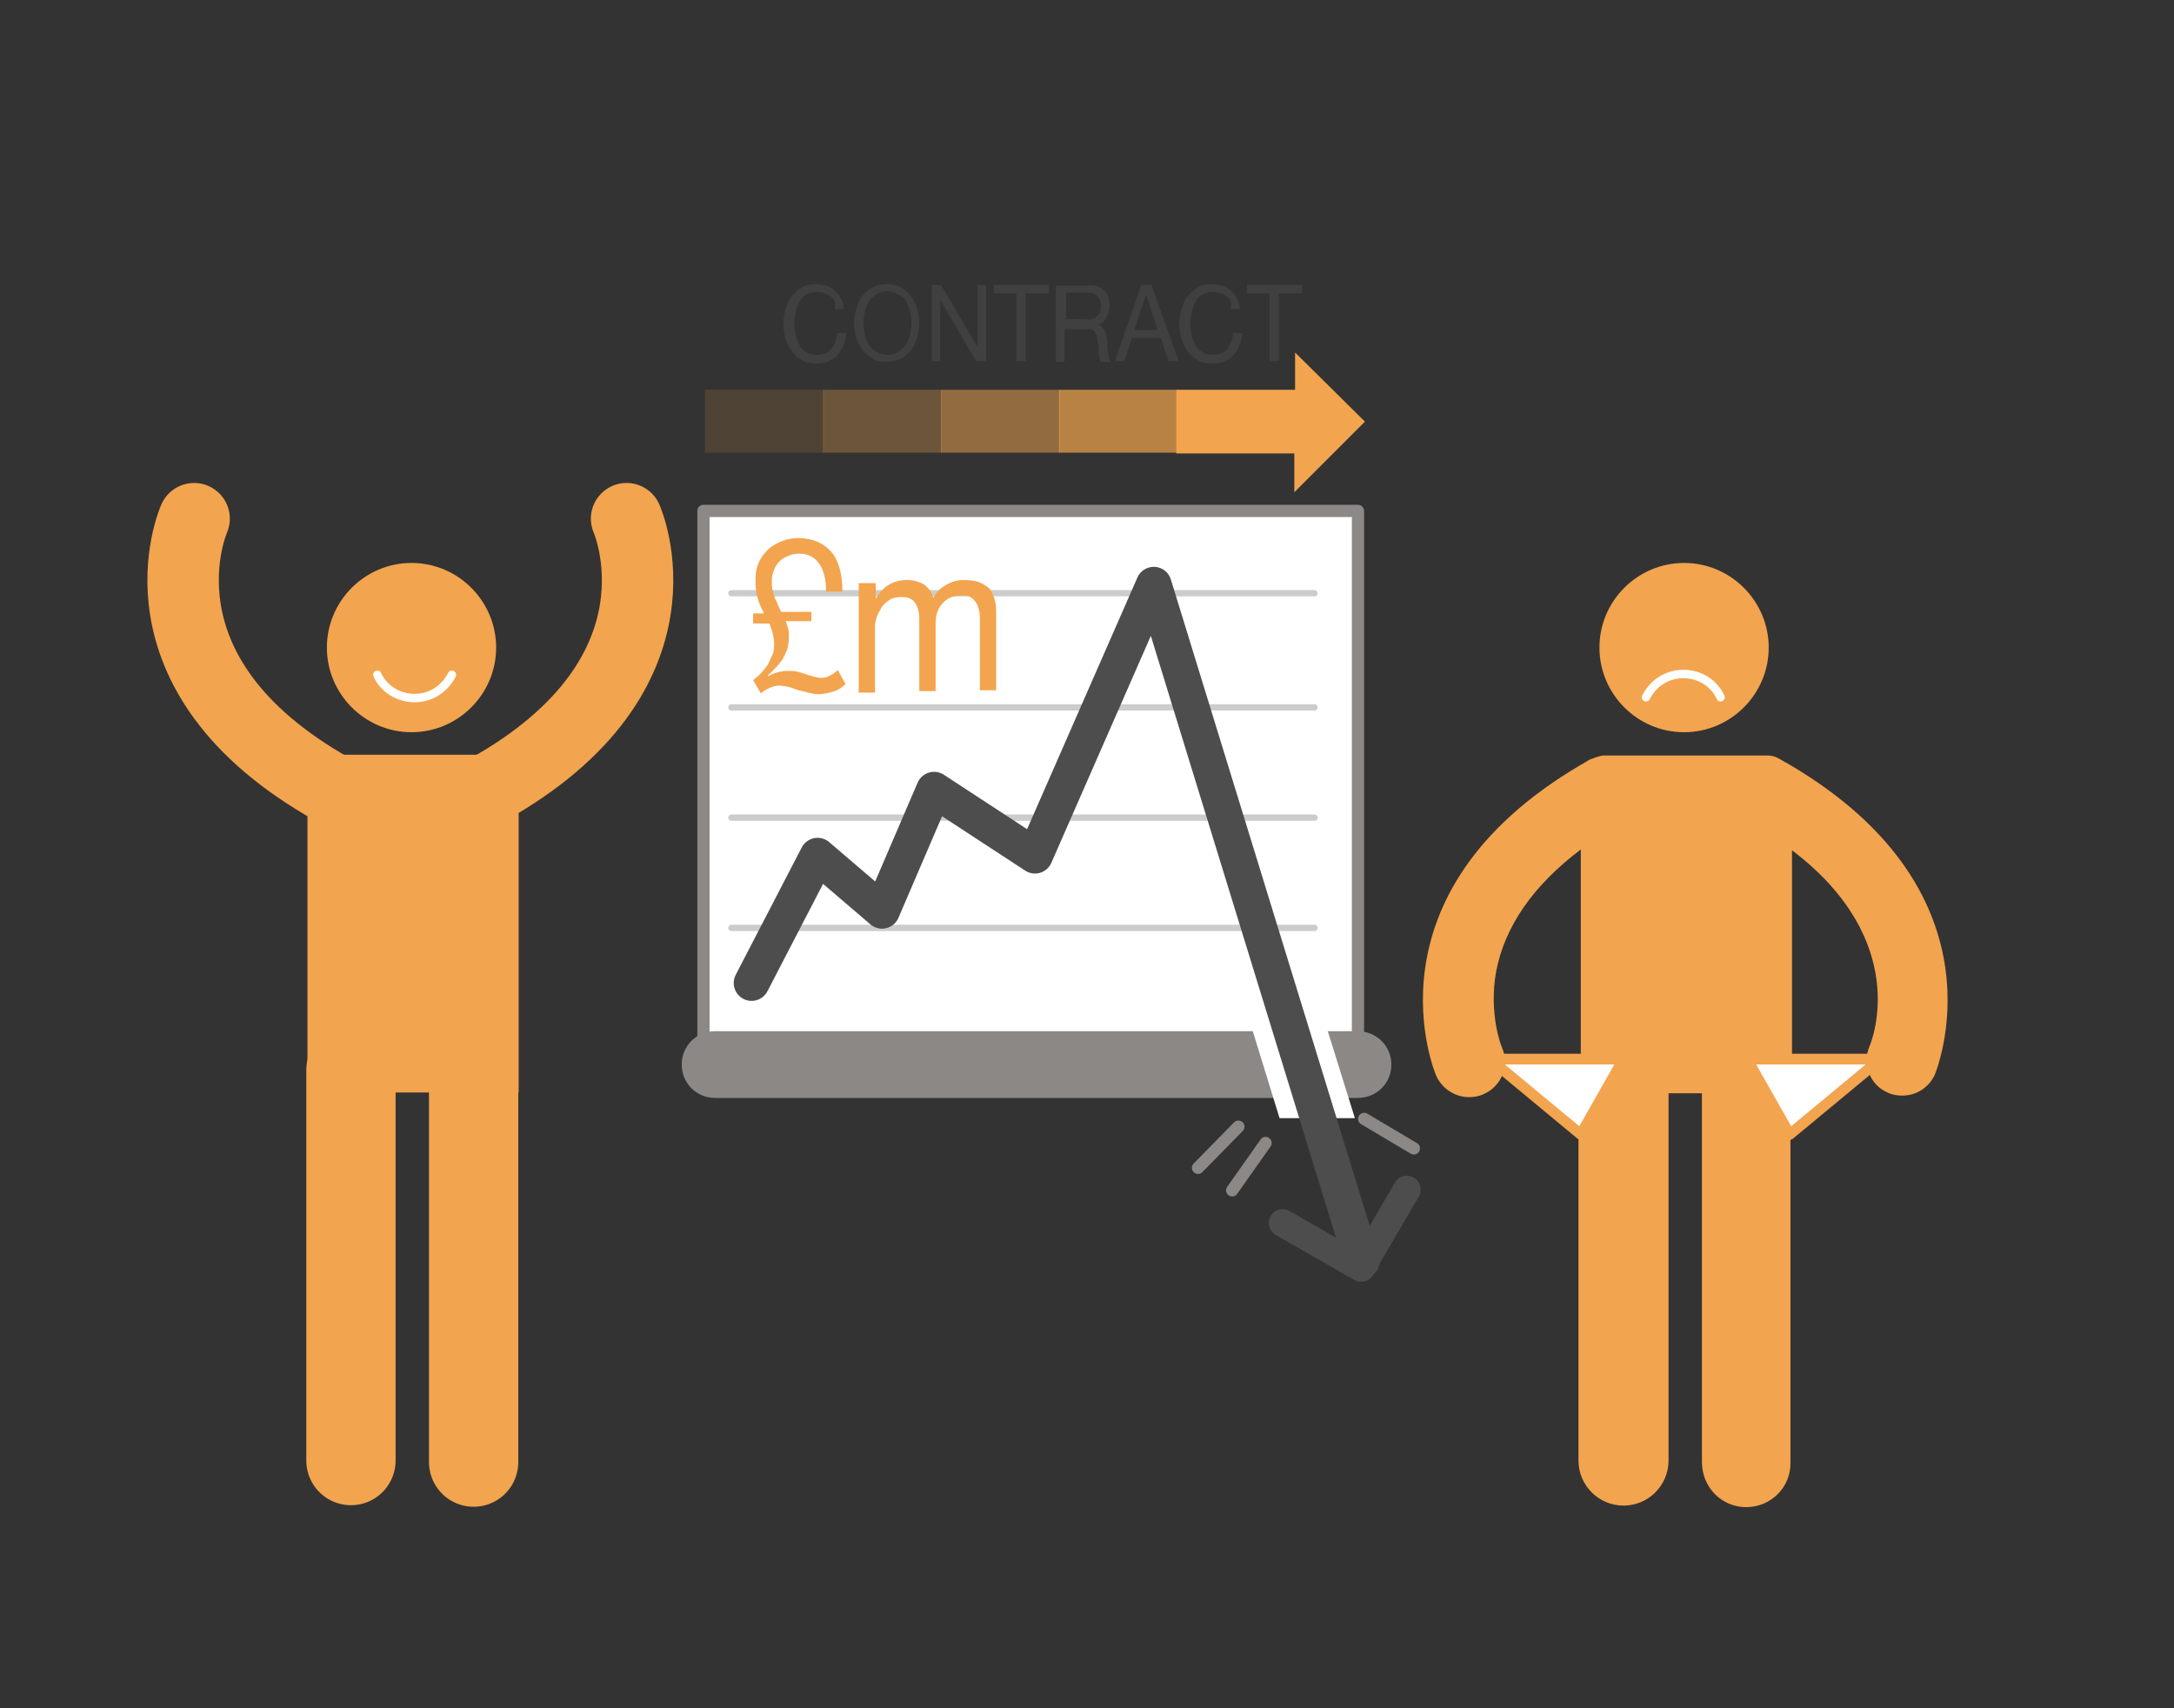
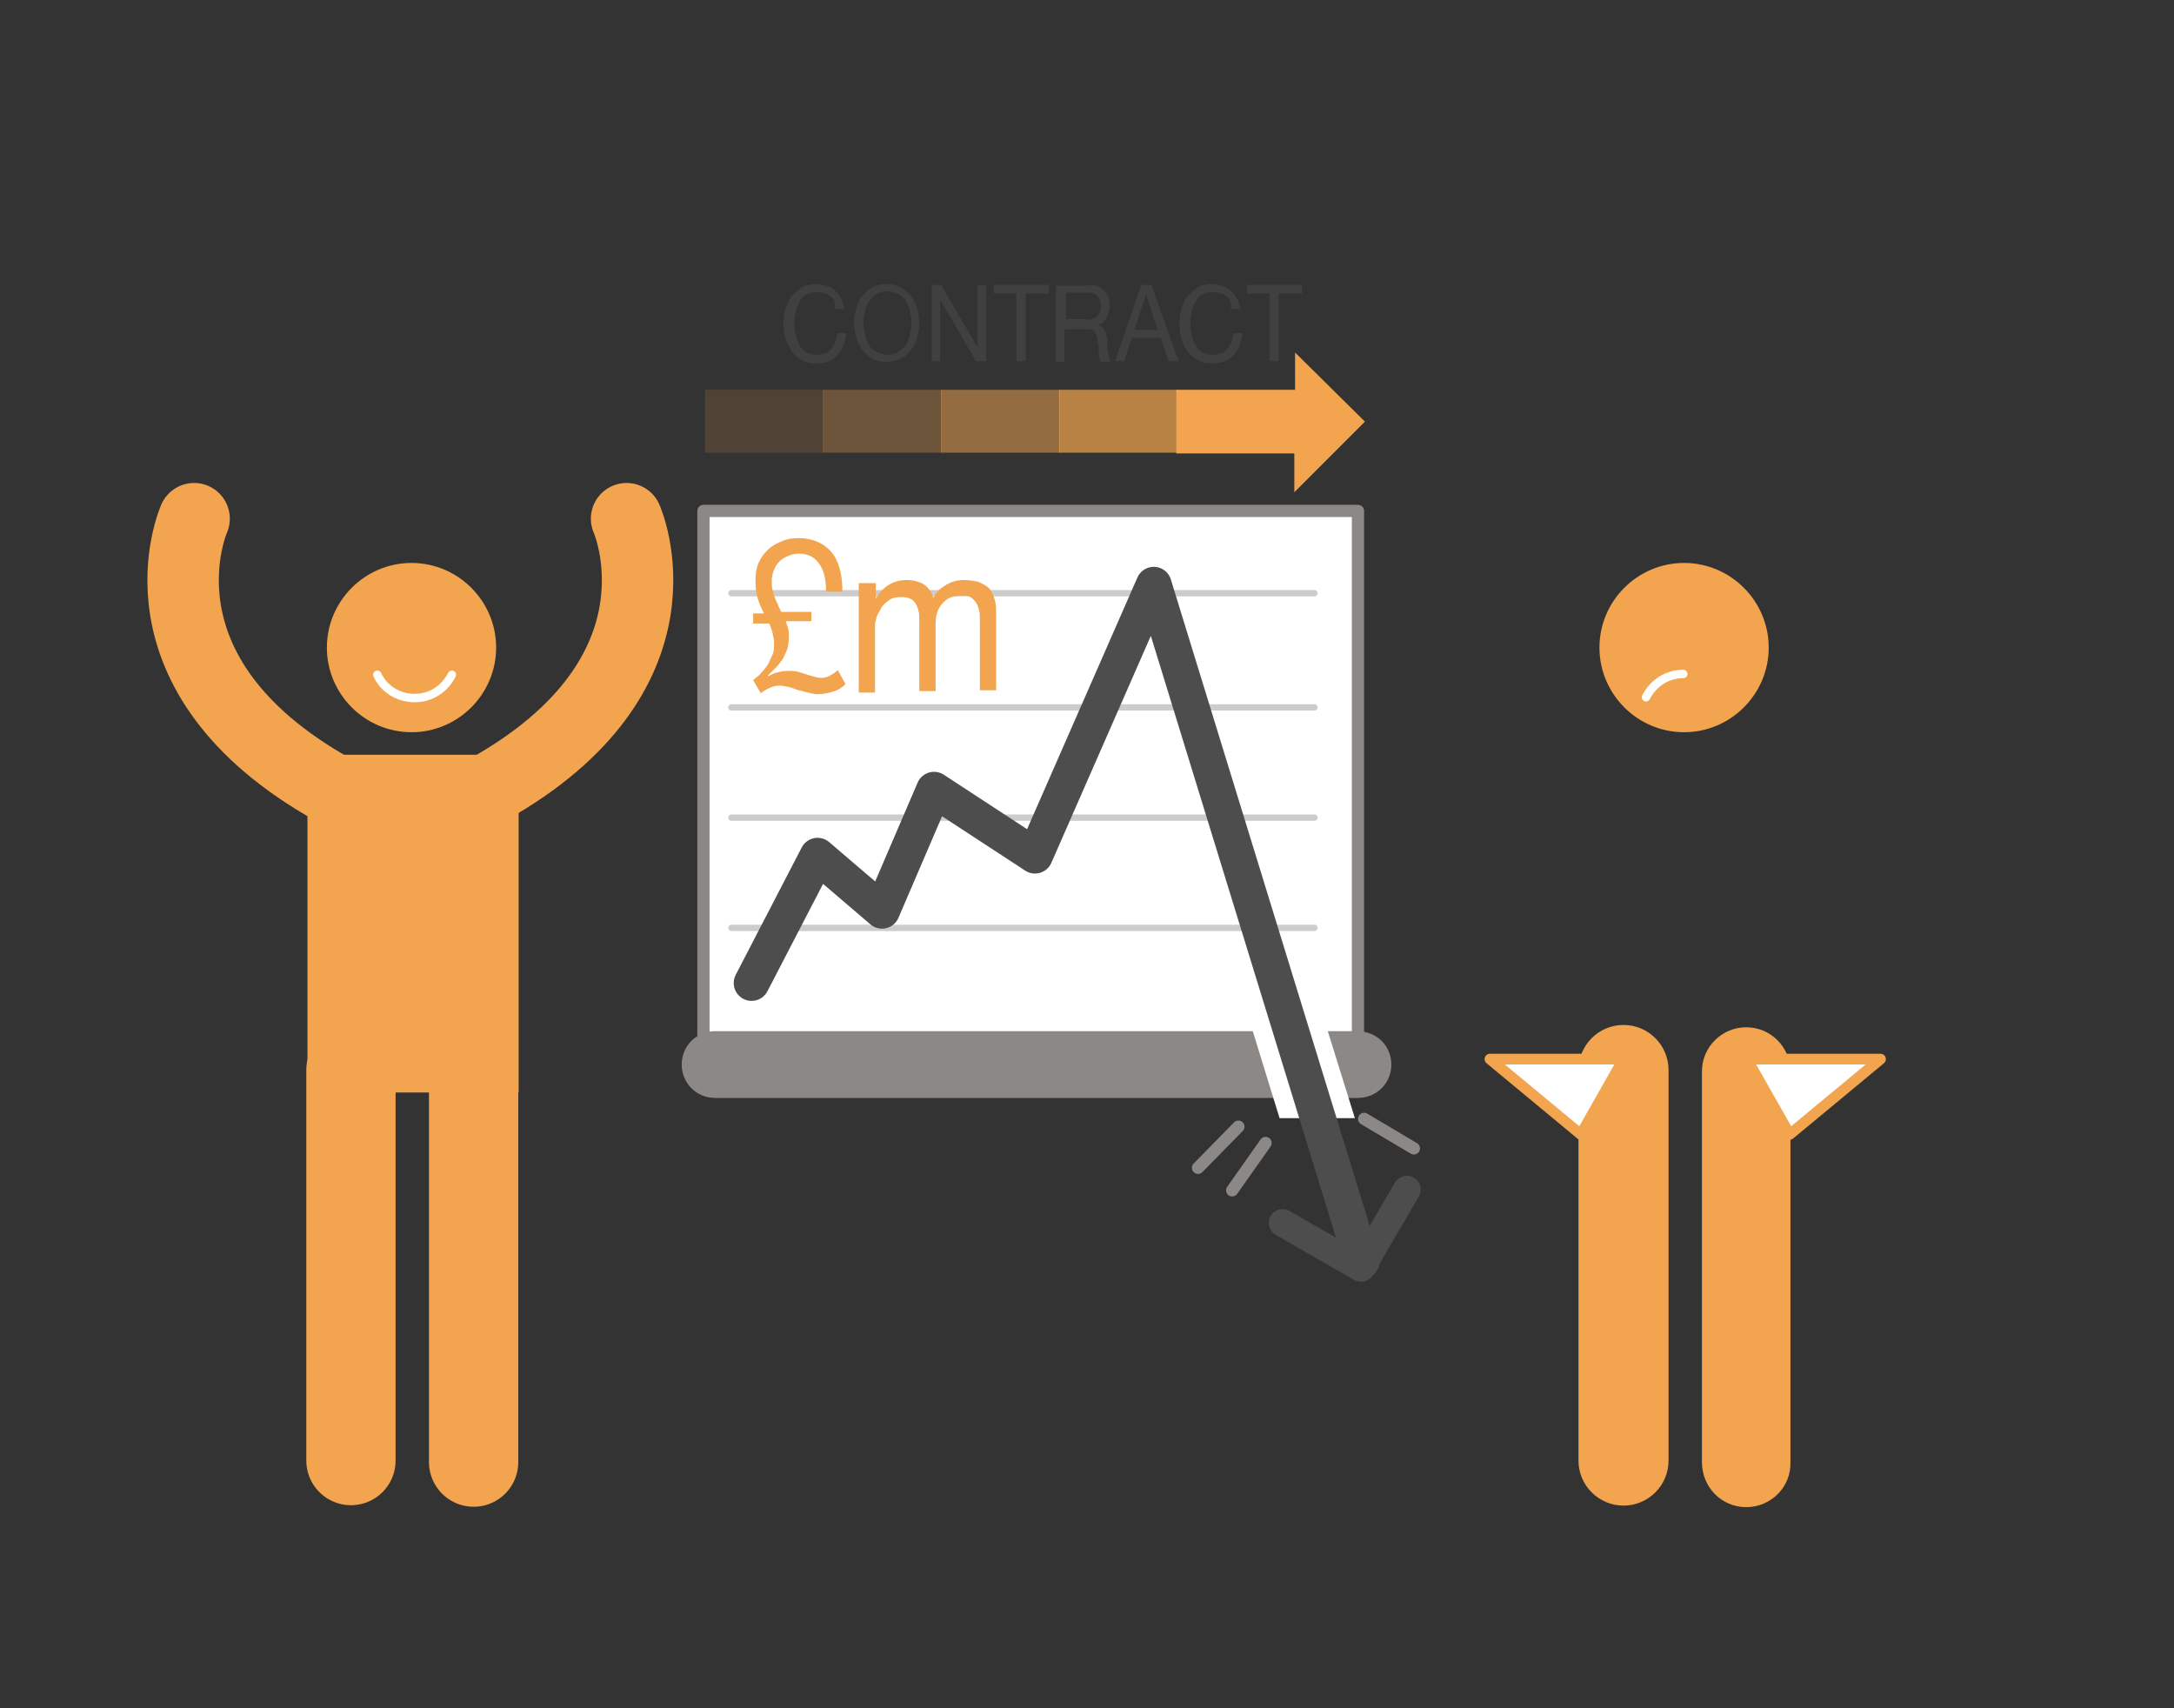
<svg xmlns="http://www.w3.org/2000/svg" version="1.1" id="Layer_1" x="0px" y="0px" viewBox="0 0 280 220" style="enable-background:new 0 0 280 220;" xml:space="preserve">
  <rect x="0" y="0" width="280" height="220" fill="#333333" stroke="none" />
  <style type="text/css">
	.st0{fill:#FFFFFF;stroke:#F3A44E;stroke-width:2.051;stroke-linecap:round;stroke-linejoin:round;stroke-miterlimit:10;}
	.st1{fill:none;stroke:#F3A44E;stroke-width:4.731;stroke-linecap:round;stroke-linejoin:round;stroke-miterlimit:10;}
	.st2{fill:#F3A44E;}
	.st3{fill:none;stroke:#F3A44E;stroke-width:9.461;stroke-linecap:round;stroke-linejoin:round;stroke-miterlimit:10;}
	.st4{fill:#737373;}
	.st5{fill:#FFFFFF;stroke:#F3A44E;stroke-width:1.939;stroke-miterlimit:10;}
	.st6{fill:#F3A44E;stroke:#F3A44E;stroke-width:1.289;stroke-linecap:round;stroke-linejoin:round;stroke-miterlimit:10;}
	.st7{fill:#F3A44E;stroke:#F3A44E;stroke-width:1.619;stroke-miterlimit:10;}
	.st8{fill:none;stroke:#F3A44E;stroke-width:2.051;stroke-linecap:round;stroke-linejoin:round;stroke-miterlimit:10;}
	.st9{fill:#F3A44E;stroke:#F3A44E;stroke-width:1.619;stroke-linecap:round;stroke-linejoin:round;stroke-miterlimit:10;}
	.st10{fill:#F3A44E;stroke:#F3A44E;stroke-width:1.64;stroke-miterlimit:10;}
	.st11{fill:#F3A44E;stroke:#F3A44E;stroke-width:1.64;stroke-linecap:round;stroke-linejoin:round;stroke-miterlimit:10;}
	.st12{fill:none;stroke:#F3A44E;stroke-width:1.64;stroke-linecap:round;stroke-linejoin:round;stroke-miterlimit:10;}
	.st13{fill:none;stroke:#F3A44E;stroke-width:1.64;stroke-miterlimit:10;}
	.st14{opacity:0.7;fill:#F3A44E;}
	.st15{fill:#FFFFFF;stroke:#8B8885;stroke-width:1.576;stroke-linejoin:round;}
	.st16{fill:none;stroke:#CCCCCC;stroke-width:0.811;stroke-linecap:round;stroke-linejoin:round;stroke-miterlimit:10;}
	.st17{fill:#8B8885;}
	.st18{fill:#FFFFFF;}
	.st19{fill:none;stroke:#F3A44E;stroke-width:9.2;stroke-linecap:round;stroke-linejoin:round;stroke-miterlimit:10;}
	.st20{fill:none;stroke:#F3A44E;stroke-width:11.5;stroke-linecap:round;stroke-linejoin:round;stroke-miterlimit:10;}
	.st21{fill:#FFFFFF;stroke:#F3A44E;stroke-width:1.38;stroke-linecap:round;stroke-linejoin:round;stroke-miterlimit:10;}
	.st22{fill:none;stroke:#4D4D4D;stroke-width:4.6;stroke-linecap:round;stroke-linejoin:round;}
	.st23{fill:none;stroke:#4D4D4D;stroke-width:3.558;stroke-linecap:round;stroke-linejoin:round;}
	.st24{fill:#FFFFFF;stroke:#8B8885;stroke-width:1.576;stroke-linecap:round;stroke-linejoin:round;}
	.st25{fill:none;stroke:#FFFFFF;stroke-width:1.084;stroke-linecap:round;stroke-linejoin:round;stroke-miterlimit:10;}
	.st26{opacity:0.5;fill:#F3A44E;}
	.st27{opacity:0.3;fill:#F3A44E;}
	.st28{opacity:0.15;fill:#F3A44E;}
	.st29{fill:#404040;}
	.st30{fill:none;stroke:#CCCCCC;stroke-width:2.818;stroke-linecap:round;stroke-linejoin:round;stroke-miterlimit:10;}
	.st31{fill:#808080;stroke:#808080;stroke-width:2.196;stroke-linecap:round;stroke-linejoin:round;stroke-miterlimit:10;}
	.st32{fill:#808080;stroke:#808080;stroke-width:2.43;stroke-linecap:round;stroke-linejoin:round;stroke-miterlimit:10;}
	.st33{fill:#FFFFFF;stroke:#F3A44E;stroke-width:2.487;stroke-miterlimit:10;}
	.st34{fill:#FFFFFF;stroke:#F3A44E;stroke-width:2.487;stroke-linecap:round;stroke-linejoin:round;stroke-miterlimit:10;}
	.st35{fill:#F3A44E;stroke:#F3A44E;stroke-width:2.703;stroke-miterlimit:10;}
	.st36{fill:#F3A44E;stroke:#F3A44E;stroke-width:2.703;stroke-linecap:round;stroke-linejoin:round;stroke-miterlimit:10;}
	.st37{fill:none;stroke:#CCCCCC;stroke-width:4.433;stroke-linecap:round;stroke-linejoin:round;stroke-miterlimit:10;}
	.st38{fill:none;stroke:#F3A44E;stroke-width:3.325;stroke-linecap:round;stroke-linejoin:round;stroke-miterlimit:10;}
	.st39{fill:#FFFFFF;stroke:#F3A44E;stroke-width:3.325;stroke-linecap:round;stroke-linejoin:round;stroke-miterlimit:10;}
	.st40{fill:none;stroke:#F3A44E;stroke-width:2.115;stroke-linecap:round;stroke-linejoin:round;stroke-miterlimit:10;}
	.st41{fill:none;stroke:#F3A44E;stroke-width:0.937;stroke-linecap:round;stroke-linejoin:round;stroke-miterlimit:10;}
	.st42{fill:none;stroke:#F3A44E;stroke-width:1.037;stroke-linecap:round;stroke-linejoin:round;stroke-miterlimit:10;}
	.st43{fill:none;stroke:#737373;stroke-width:3.947;stroke-miterlimit:10;}
	.st44{fill:#FFFFFF;stroke:#F3A44E;stroke-width:2.425;stroke-linecap:round;stroke-linejoin:round;stroke-miterlimit:10;}
	.st45{fill:#FFFFFF;stroke:#F3A44E;stroke-width:2.469;stroke-miterlimit:10;}
	.st46{fill:#F3A44E;stroke:#F3A44E;stroke-width:2.425;stroke-linecap:round;stroke-linejoin:round;stroke-miterlimit:10;}
	.st47{fill:#F3A44E;stroke:#F3A44E;stroke-width:2.469;stroke-miterlimit:10;}
	.st48{fill:#F3A44E;stroke:#F3A44E;stroke-width:2.238;stroke-linecap:round;stroke-linejoin:round;}
	.st49{fill:#FFFFFF;stroke:#F3A44E;stroke-width:2.238;stroke-linecap:round;stroke-linejoin:round;}
	.st50{fill:#FFFFFF;stroke:#F3A44E;stroke-width:2.238;}
	.st51{fill:none;stroke:#FFFFFF;stroke-width:3.391;stroke-miterlimit:10;}
	.st52{fill:none;stroke:#666666;stroke-width:6.115;stroke-linecap:round;stroke-linejoin:round;stroke-miterlimit:10;}
	.st53{fill:#404040;stroke:#404040;stroke-width:3.022;stroke-linecap:round;stroke-miterlimit:10;}
	.st54{opacity:0.9;fill:#F3A44E;}
	.st55{opacity:0.1;fill:#F3A44E;}
	.st56{fill:none;stroke:#F3A44E;stroke-width:3.058;stroke-linecap:round;stroke-linejoin:round;stroke-miterlimit:10;}
	.st57{fill:none;stroke:#FFFFFF;stroke-width:1.19;stroke-linecap:round;stroke-linejoin:round;stroke-miterlimit:10;}
	.st58{fill:none;stroke:#F3A44E;stroke-width:3.058;stroke-linecap:round;stroke-miterlimit:10;}
	.st59{fill:#333333;stroke:#F3A44E;stroke-width:2.726;stroke-linecap:round;stroke-linejoin:round;stroke-miterlimit:10;}
	.st60{fill:#333333;}
	.st61{fill:#808080;}
	.st62{fill:#808080;stroke:#CCCCCC;stroke-width:0.964;stroke-linecap:round;stroke-linejoin:round;stroke-miterlimit:10;}
	.st63{opacity:0.3;}
	.st64{opacity:0.5;}
	.st65{opacity:0.25;}
	.st66{fill:none;stroke:#F3A44E;stroke-width:4.134;stroke-linecap:round;stroke-linejoin:round;stroke-miterlimit:10;}
	.st67{fill:#FFFFFF;stroke:#F3A44E;stroke-width:1.13;stroke-miterlimit:10;}
	.st68{fill:none;stroke:#FFFFFF;stroke-width:1.034;stroke-linecap:round;stroke-miterlimit:10;}
	.st69{fill:#F3A44E;stroke:#F3A44E;stroke-width:1.034;stroke-miterlimit:10;}
	.st70{fill:none;stroke:#F3A44E;stroke-width:1.034;stroke-miterlimit:10;}
	.st71{fill:#FFFFFF;stroke:#F3A44E;stroke-width:0.576;stroke-miterlimit:10;}
	.st72{fill:none;stroke:#F3A44E;stroke-width:5.167;stroke-linecap:round;stroke-linejoin:round;stroke-miterlimit:10;}
	.st73{fill:#FFFFFF;stroke:#F3A44E;stroke-width:1.412;stroke-miterlimit:10;}
	.st74{fill:none;stroke:#FFFFFF;stroke-width:1.292;stroke-miterlimit:10;}
	.st75{fill:#F3A44E;stroke:#F3A44E;stroke-width:1.292;stroke-miterlimit:10;}
	.st76{fill:none;stroke:#F3A44E;stroke-width:1.292;stroke-miterlimit:10;}
	.st77{fill:#FFFFFF;stroke:#F3A44E;stroke-width:0.72;stroke-miterlimit:10;}
	.st78{fill:none;stroke:#F3A44E;stroke-width:0.688;stroke-miterlimit:10;}
	.st79{fill:none;stroke:#FFFFFF;stroke-width:0.646;stroke-miterlimit:10;}
	.st80{fill:#F3A44E;stroke:#F3A44E;stroke-width:1.615;stroke-miterlimit:10;}
	.st81{fill:none;stroke:#F3A44E;stroke-width:1.615;stroke-miterlimit:10;}
	.st82{fill:none;stroke:#F3A44E;stroke-width:6.459;stroke-linecap:round;stroke-linejoin:round;stroke-miterlimit:10;}
	.st83{fill:#FFFFFF;stroke:#F3A44E;stroke-width:0.9;stroke-miterlimit:10;}
	.st84{fill:none;stroke:#FFFFFF;stroke-width:1.615;stroke-miterlimit:10;}
	.st85{fill:none;stroke:#FFFFFF;stroke-width:1.615;stroke-linecap:round;stroke-miterlimit:10;}
	.st86{fill:none;stroke:#F3A44E;stroke-width:3.048;stroke-miterlimit:10;}
	.st87{fill:#F3A44E;stroke:#F3A44E;stroke-width:0.57;stroke-miterlimit:10;}
	.st88{fill:#FFFFFF;stroke:#F3A44E;stroke-width:1.698;stroke-miterlimit:10;}
	.st89{fill:#FFFFFF;stroke:#F3A44E;stroke-width:1.765;stroke-miterlimit:10;}
	.st90{fill:#999999;}
	.st91{fill:#BFBFBF;}
	.st92{fill:#F3A44E;stroke:#F3A44E;stroke-width:0.97;stroke-miterlimit:10;}
	.st93{fill:none;stroke:#F3A44E;stroke-width:1.237;stroke-miterlimit:10;}
	.st94{fill:none;stroke:#F3A44E;stroke-width:4.948;stroke-linecap:round;stroke-linejoin:round;stroke-miterlimit:10;}
	.st95{fill:none;stroke:#F3A44E;stroke-width:0.97;stroke-miterlimit:10;}
	.st96{fill:none;stroke:#F3A44E;stroke-width:3.878;stroke-linecap:round;stroke-linejoin:round;stroke-miterlimit:10;}
	.st97{fill:#FFFFFF;stroke:#F3A44E;stroke-width:0.54;stroke-miterlimit:10;}
	.st98{fill:none;stroke:#FFFFFF;stroke-width:1.157;stroke-linecap:round;stroke-miterlimit:10;}
	.st99{fill:#FFFFFF;stroke:#F3A44E;stroke-width:0.689;stroke-miterlimit:10;}
	.st100{fill:#FFFFFF;stroke:#F3A44E;stroke-width:0.539;stroke-miterlimit:10;}
	.st101{fill:none;stroke:#F3A44E;stroke-width:0.516;stroke-miterlimit:10;}
	.st102{fill:none;stroke:#FFFFFF;stroke-width:0.484;stroke-miterlimit:10;}
	.st103{fill:#FFFFFF;stroke:#F3A44E;stroke-width:2.989;stroke-linecap:round;stroke-linejoin:round;stroke-miterlimit:10;}
	.st104{fill:#F3A44E;stroke:#FFFFFF;stroke-width:6.987;stroke-miterlimit:10;}
	.st105{fill:#FFFFFF;stroke:#8B8885;stroke-width:3.479;stroke-linejoin:round;}
	.st106{fill:none;stroke:#8B8885;stroke-width:3.479;stroke-linejoin:round;}
	.st107{opacity:0.7;}
	.st108{fill:none;stroke:#8B8885;stroke-width:10.481;stroke-linecap:round;stroke-linejoin:round;}
	.st109{fill:none;stroke:#F3A44E;stroke-width:10.481;stroke-linecap:round;stroke-linejoin:round;}
</style>
  <g>
    <polygon class="st2" points="151.5,50.2 151.5,58.4 166.7,58.4 166.7,63.4 175.8,54.3 166.8,45.4 166.8,50.2  " />
    <rect x="136.4" y="50.2" class="st14" width="15.3" height="8.1" />
    <rect x="90.6" y="65.8" class="st15" width="84.3" height="68.5" />
    <line class="st16" x1="94.2" y1="105.3" x2="169.3" y2="105.3" />
    <line class="st16" x1="94.2" y1="91.1" x2="169.3" y2="91.1" />
    <line class="st16" x1="94.2" y1="76.4" x2="169.3" y2="76.4" />
    <line class="st16" x1="94.2" y1="119.5" x2="169.3" y2="119.5" />
    <path class="st17" d="M179.2,137.1c0,2.4-1.9,4.3-4.3,4.3H92.1c-2.4,0-4.3-1.9-4.3-4.3l0,0c0-2.4,1.9-4.3,4.3-4.3h82.7   C177.3,132.8,179.2,134.7,179.2,137.1L179.2,137.1z" />
    <polygon class="st18" points="159.9,128.1 164.8,144 174.5,144 169.3,127.3  " />
    <path class="st2" d="M63.9,83.4c0,6-4.9,10.9-10.9,10.9s-10.9-4.9-10.9-10.9c0-6,4.9-10.9,10.9-10.9S63.9,77.4,63.9,83.4z" />
    <path class="st19" d="M25,66.8c0,0-8.9,19.9,17.9,34.9" />
    <path class="st19" d="M80.7,66.8c0,0,8.9,19.9-17.9,34.9" />
    <rect x="39.6" y="97.2" class="st2" width="27.2" height="43.5" />
    <line class="st20" x1="45.2" y1="137.8" x2="45.2" y2="188.1" />
    <line class="st20" x1="61" y1="138" x2="61" y2="188.3" />
    <path class="st2" d="M227.8,83.4c0,6-4.9,10.9-10.9,10.9c-6,0-10.9-4.9-10.9-10.9c0-6,4.9-10.9,10.9-10.9   C222.9,72.5,227.8,77.4,227.8,83.4z" />
    <path class="st2" d="M209.1,193.9c-3.2,0-5.8-2.6-5.8-5.8v-50.3c0-3.2,2.6-5.8,5.8-5.8c3.2,0,5.8,2.6,5.8,5.8v50.3   C214.9,191.3,212.3,193.9,209.1,193.9z" />
    <path class="st2" d="M224.9,194.1c-3.2,0-5.7-2.6-5.7-5.8V138c0-3.2,2.6-5.7,5.7-5.7c3.2,0,5.7,2.6,5.7,5.7v50.3   C230.7,191.5,228.1,194.1,224.9,194.1z" />
-     <path class="st2" d="M230.7,98.6c-0.5-0.3-0.9-0.5-1.4-0.8c-0.5-0.3-1-0.5-1.6-0.5h-1.3h-18.7h-1.3c-0.5,0.1-1.1,0.3-1.6,0.5   c-0.4,0.2-0.8,0.5-1.2,0.7c-28.6,16.8-18.7,39.9-18.6,40.1c0.8,1.7,2.5,2.7,4.2,2.7c0.6,0,1.3-0.1,1.9-0.4c2.3-1,3.4-3.7,2.3-6.1   c0,0-1.7-4.2-0.7-9.7c1.1-5.8,4.8-11.1,10.9-15.7v31.4h27.2v-31.3c15.4,11.7,10.3,24.5,10,25.2c-1,2.3,0,5,2.3,6   c0.6,0.3,1.3,0.4,1.9,0.4c1.8,0,3.4-1,4.2-2.7C249.2,138.3,259,115.4,230.7,98.6z" />
    <polygon class="st21" points="209.1,136.4 191.9,136.4 203.6,146.1  " />
    <polygon class="st21" points="225,136.4 242.2,136.4 230.5,146.1  " />
    <polyline class="st22" points="96.8,126.6 105.3,110.2 113.6,117.3 120.3,101.7 133.3,110.2 148.6,75.3 175.4,162.4  " />
    <g>
      <path class="st2" d="M98.4,79c-0.3-0.6-0.6-1.2-0.8-1.9c-0.2-0.7-0.3-1.4-0.3-2.3s0.1-1.6,0.4-2.3c0.3-0.7,0.7-1.2,1.2-1.7    s1.1-0.8,1.8-1.1c0.7-0.3,1.4-0.4,2.1-0.4c1.8,0,3.2,0.6,4.2,1.7s1.5,2.9,1.5,5.2h-2.1c0-1.6-0.3-2.8-0.9-3.6    c-0.6-0.9-1.5-1.3-2.6-1.3c-0.5,0-0.9,0.1-1.4,0.3s-0.8,0.4-1.1,0.7s-0.6,0.7-0.7,1.1c-0.2,0.4-0.3,0.9-0.3,1.4    c0,0.4,0,0.8,0.1,1.2c0.1,0.4,0.2,0.7,0.3,1s0.3,0.6,0.4,0.9c0.1,0.3,0.3,0.6,0.4,0.9h3.9v1.2h-3.3c0.1,0.3,0.2,0.6,0.3,0.9    s0.1,0.7,0.1,1.1c0,0.6-0.1,1.2-0.2,1.6c-0.2,0.5-0.4,0.9-0.6,1.3c-0.3,0.4-0.6,0.8-0.9,1.1c-0.3,0.3-0.7,0.7-1,1l0,0.1    c0.4-0.2,0.8-0.4,1.2-0.5s0.8-0.2,1.3-0.2c0.5,0,0.9,0,1.3,0.1c0.4,0.1,0.7,0.2,1,0.3c0.3,0.1,0.6,0.2,1,0.3    c0.3,0.1,0.7,0.2,1.1,0.2c0.4,0,0.8-0.1,1.1-0.3c0.4-0.2,0.7-0.4,1-0.7l1,1.8c-0.5,0.5-1,0.8-1.7,1s-1.2,0.3-1.9,0.3    c-0.4,0-0.8-0.1-1.2-0.2c-0.4-0.1-0.8-0.2-1.2-0.3c-0.4-0.1-0.8-0.3-1.2-0.4c-0.4-0.1-0.9-0.2-1.3-0.2c-0.5,0-0.9,0.1-1.3,0.3    c-0.4,0.2-0.8,0.4-1.1,0.7L97,87.6c0.3-0.3,0.7-0.5,1-0.9c0.3-0.3,0.6-0.7,0.9-1.1c0.2-0.4,0.4-0.9,0.6-1.3s0.2-1,0.2-1.5    c0-0.4-0.1-0.8-0.2-1.3c-0.1-0.4-0.3-0.9-0.4-1.2H97V79H98.4z" />
      <path class="st2" d="M112.8,75.1v2h0c0.9-1.6,2.3-2.4,4-2.4c0.8,0,1.5,0.2,2.1,0.5c0.6,0.4,1.1,1,1.3,1.8c0.4-0.8,1-1.3,1.7-1.7    c0.7-0.4,1.4-0.6,2.3-0.6c0.6,0,1.2,0.1,1.7,0.2c0.5,0.2,0.9,0.4,1.3,0.7s0.6,0.7,0.8,1.3c0.2,0.5,0.3,1.1,0.3,1.8v10.2h-2.1v-9.1    c0-0.4,0-0.8-0.1-1.2s-0.2-0.7-0.4-1c-0.2-0.3-0.4-0.5-0.7-0.7s-0.7-0.2-1.2-0.2c-1,0-1.8,0.3-2.4,1c-0.6,0.6-0.9,1.5-0.9,2.6v8.7    h-2.1v-9.1c0-0.4,0-0.9-0.1-1.2c-0.1-0.4-0.2-0.7-0.4-1c-0.2-0.3-0.4-0.5-0.7-0.6c-0.3-0.2-0.7-0.2-1.2-0.2    c-0.6,0-1.1,0.1-1.5,0.4s-0.8,0.6-1,1s-0.5,0.8-0.6,1.2c-0.1,0.4-0.2,0.7-0.2,1v8.7h-2.1V75.1H112.8z" />
    </g>
    <polyline class="st23" points="165.2,157.5 175.3,163.3 181.2,153.2  " />
    <line class="st24" x1="159.5" y1="145.1" x2="154.3" y2="150.4" />
    <line class="st24" x1="163" y1="147.2" x2="158.7" y2="153.3" />
    <line class="st24" x1="182.1" y1="147.9" x2="175.7" y2="144.1" />
-     <path class="st25" d="M212,89.8c0.9-1.8,2.7-3,4.8-3c2.1,0,4,1.2,4.8,3" />
+     <path class="st25" d="M212,89.8c0.9-1.8,2.7-3,4.8-3" />
    <path class="st25" d="M58.2,86.9c-0.9,1.8-2.7,3-4.8,3c-2.1,0-4-1.2-4.8-3" />
    <rect x="121.2" y="50.2" class="st26" width="15.3" height="8.1" />
    <rect x="106" y="50.2" class="st27" width="15.3" height="8.1" />
    <rect x="90.8" y="50.2" class="st28" width="15.3" height="8.1" />
    <g>
      <path class="st29" d="M106.9,38.1c-0.5-0.3-1-0.5-1.6-0.5c-0.5,0-1,0.1-1.4,0.3c-0.4,0.2-0.7,0.5-0.9,0.9    c-0.2,0.4-0.4,0.8-0.5,1.3c-0.1,0.5-0.2,1-0.2,1.5c0,0.6,0.1,1.1,0.2,1.6c0.1,0.5,0.3,0.9,0.5,1.3c0.2,0.4,0.6,0.7,0.9,0.9    c0.4,0.2,0.8,0.3,1.4,0.3c0.4,0,0.7-0.1,1-0.2c0.3-0.1,0.6-0.3,0.8-0.6c0.2-0.3,0.4-0.6,0.5-0.9c0.1-0.3,0.2-0.7,0.2-1.1h1.2    c-0.1,1.2-0.5,2.2-1.2,2.9c-0.7,0.7-1.5,1-2.7,1c-0.7,0-1.3-0.1-1.8-0.4s-0.9-0.6-1.3-1.1c-0.3-0.5-0.6-1-0.8-1.6    c-0.2-0.6-0.3-1.3-0.3-2s0.1-1.4,0.3-2c0.2-0.6,0.4-1.2,0.8-1.6s0.8-0.8,1.3-1.1s1.1-0.4,1.8-0.4c0.5,0,0.9,0.1,1.3,0.2    c0.4,0.1,0.8,0.3,1.1,0.6c0.3,0.3,0.6,0.6,0.8,1s0.4,0.9,0.4,1.4h-1.2C107.7,38.9,107.4,38.4,106.9,38.1z" />
      <path class="st29" d="M110.3,39.7c0.2-0.6,0.4-1.2,0.8-1.6c0.4-0.5,0.8-0.9,1.3-1.1c0.5-0.3,1.1-0.4,1.8-0.4s1.3,0.1,1.8,0.4    c0.5,0.3,1,0.7,1.3,1.1c0.4,0.5,0.6,1,0.8,1.6c0.2,0.6,0.3,1.3,0.3,1.9c0,0.7-0.1,1.3-0.3,1.9c-0.2,0.6-0.4,1.2-0.8,1.6    c-0.4,0.5-0.8,0.9-1.3,1.1s-1.1,0.4-1.8,0.4s-1.3-0.1-1.8-0.4c-0.5-0.3-1-0.7-1.3-1.1c-0.4-0.5-0.6-1-0.8-1.6    c-0.2-0.6-0.3-1.3-0.3-1.9C110,40.9,110.1,40.3,110.3,39.7z M111.4,43.1c0.1,0.5,0.3,0.9,0.5,1.3c0.2,0.4,0.6,0.7,1,0.9    c0.4,0.2,0.9,0.4,1.4,0.4c0.5,0,1-0.1,1.4-0.4s0.7-0.5,1-0.9c0.2-0.4,0.4-0.8,0.5-1.3s0.2-1,0.2-1.5c0-0.5-0.1-1-0.2-1.5    s-0.3-0.9-0.5-1.3c-0.2-0.4-0.6-0.7-1-0.9s-0.9-0.4-1.4-0.4c-0.5,0-1,0.1-1.4,0.4c-0.4,0.2-0.7,0.5-1,0.9    c-0.2,0.4-0.4,0.8-0.5,1.3c-0.1,0.5-0.2,1-0.2,1.5C111.2,42.1,111.3,42.6,111.4,43.1z" />
      <path class="st29" d="M121.2,36.7l4.7,8h0v-8h1.1v9.8h-1.3l-4.6-7.9h0v7.9H120v-9.8H121.2z" />
      <path class="st29" d="M128,37.8v-1.1h7.1v1.1h-3v8.7h-1.2v-8.7H128z" />
      <path class="st29" d="M140.2,36.7c0.8,0,1.5,0.2,2,0.7s0.7,1.1,0.7,1.9c0,0.6-0.1,1.1-0.4,1.6c-0.2,0.5-0.6,0.8-1.2,0.9v0    c0.3,0.1,0.5,0.1,0.6,0.3c0.2,0.1,0.3,0.3,0.4,0.5c0.1,0.2,0.2,0.4,0.2,0.6c0,0.2,0.1,0.5,0.1,0.7c0,0.2,0,0.5,0,0.7    c0,0.2,0,0.5,0.1,0.7c0,0.2,0.1,0.5,0.1,0.7s0.2,0.4,0.3,0.6h-1.3c-0.1-0.1-0.1-0.2-0.2-0.4c0-0.2,0-0.4-0.1-0.6    c0-0.2,0-0.4,0-0.7c0-0.2,0-0.5-0.1-0.7c0-0.2-0.1-0.5-0.1-0.7c0-0.2-0.1-0.4-0.2-0.6c-0.1-0.2-0.2-0.3-0.4-0.4    c-0.2-0.1-0.4-0.1-0.7-0.1h-2.9v4.2H136v-9.8H140.2z M140.5,41.1c0.2,0,0.5-0.1,0.7-0.3c0.2-0.1,0.3-0.3,0.4-0.5    c0.1-0.2,0.2-0.5,0.2-0.9c0-0.5-0.1-0.9-0.4-1.2s-0.6-0.5-1.2-0.5h-2.9v3.4h2.5C140,41.2,140.2,41.2,140.5,41.1z" />
      <path class="st29" d="M148.3,36.7l3.5,9.8h-1.3l-1-3h-3.7l-1,3h-1.2l3.4-9.8H148.3z M149.1,42.5l-1.5-4.6h0l-1.5,4.6H149.1z" />
      <path class="st29" d="M157.9,38.1c-0.5-0.3-1-0.5-1.6-0.5c-0.5,0-1,0.1-1.4,0.3c-0.4,0.2-0.7,0.5-0.9,0.9    c-0.2,0.4-0.4,0.8-0.5,1.3c-0.1,0.5-0.2,1-0.2,1.5c0,0.6,0.1,1.1,0.2,1.6s0.3,0.9,0.5,1.3c0.2,0.4,0.6,0.7,0.9,0.9    c0.4,0.2,0.8,0.3,1.4,0.3c0.4,0,0.7-0.1,1-0.2c0.3-0.1,0.6-0.3,0.8-0.6c0.2-0.3,0.4-0.6,0.5-0.9c0.1-0.3,0.2-0.7,0.2-1.1h1.2    c-0.1,1.2-0.5,2.2-1.2,2.9c-0.7,0.7-1.5,1-2.7,1c-0.7,0-1.3-0.1-1.8-0.4c-0.5-0.3-0.9-0.6-1.3-1.1s-0.6-1-0.8-1.6    c-0.2-0.6-0.3-1.3-0.3-2s0.1-1.4,0.3-2c0.2-0.6,0.4-1.2,0.8-1.6s0.8-0.8,1.3-1.1c0.5-0.3,1.1-0.4,1.8-0.4c0.5,0,0.9,0.1,1.3,0.2    c0.4,0.1,0.8,0.3,1.1,0.6c0.3,0.3,0.6,0.6,0.8,1c0.2,0.4,0.4,0.9,0.4,1.4h-1.2C158.7,38.9,158.4,38.4,157.9,38.1z" />
      <path class="st29" d="M160.6,37.8v-1.1h7.1v1.1h-3v8.7h-1.2v-8.7H160.6z" />
    </g>
  </g>
</svg>